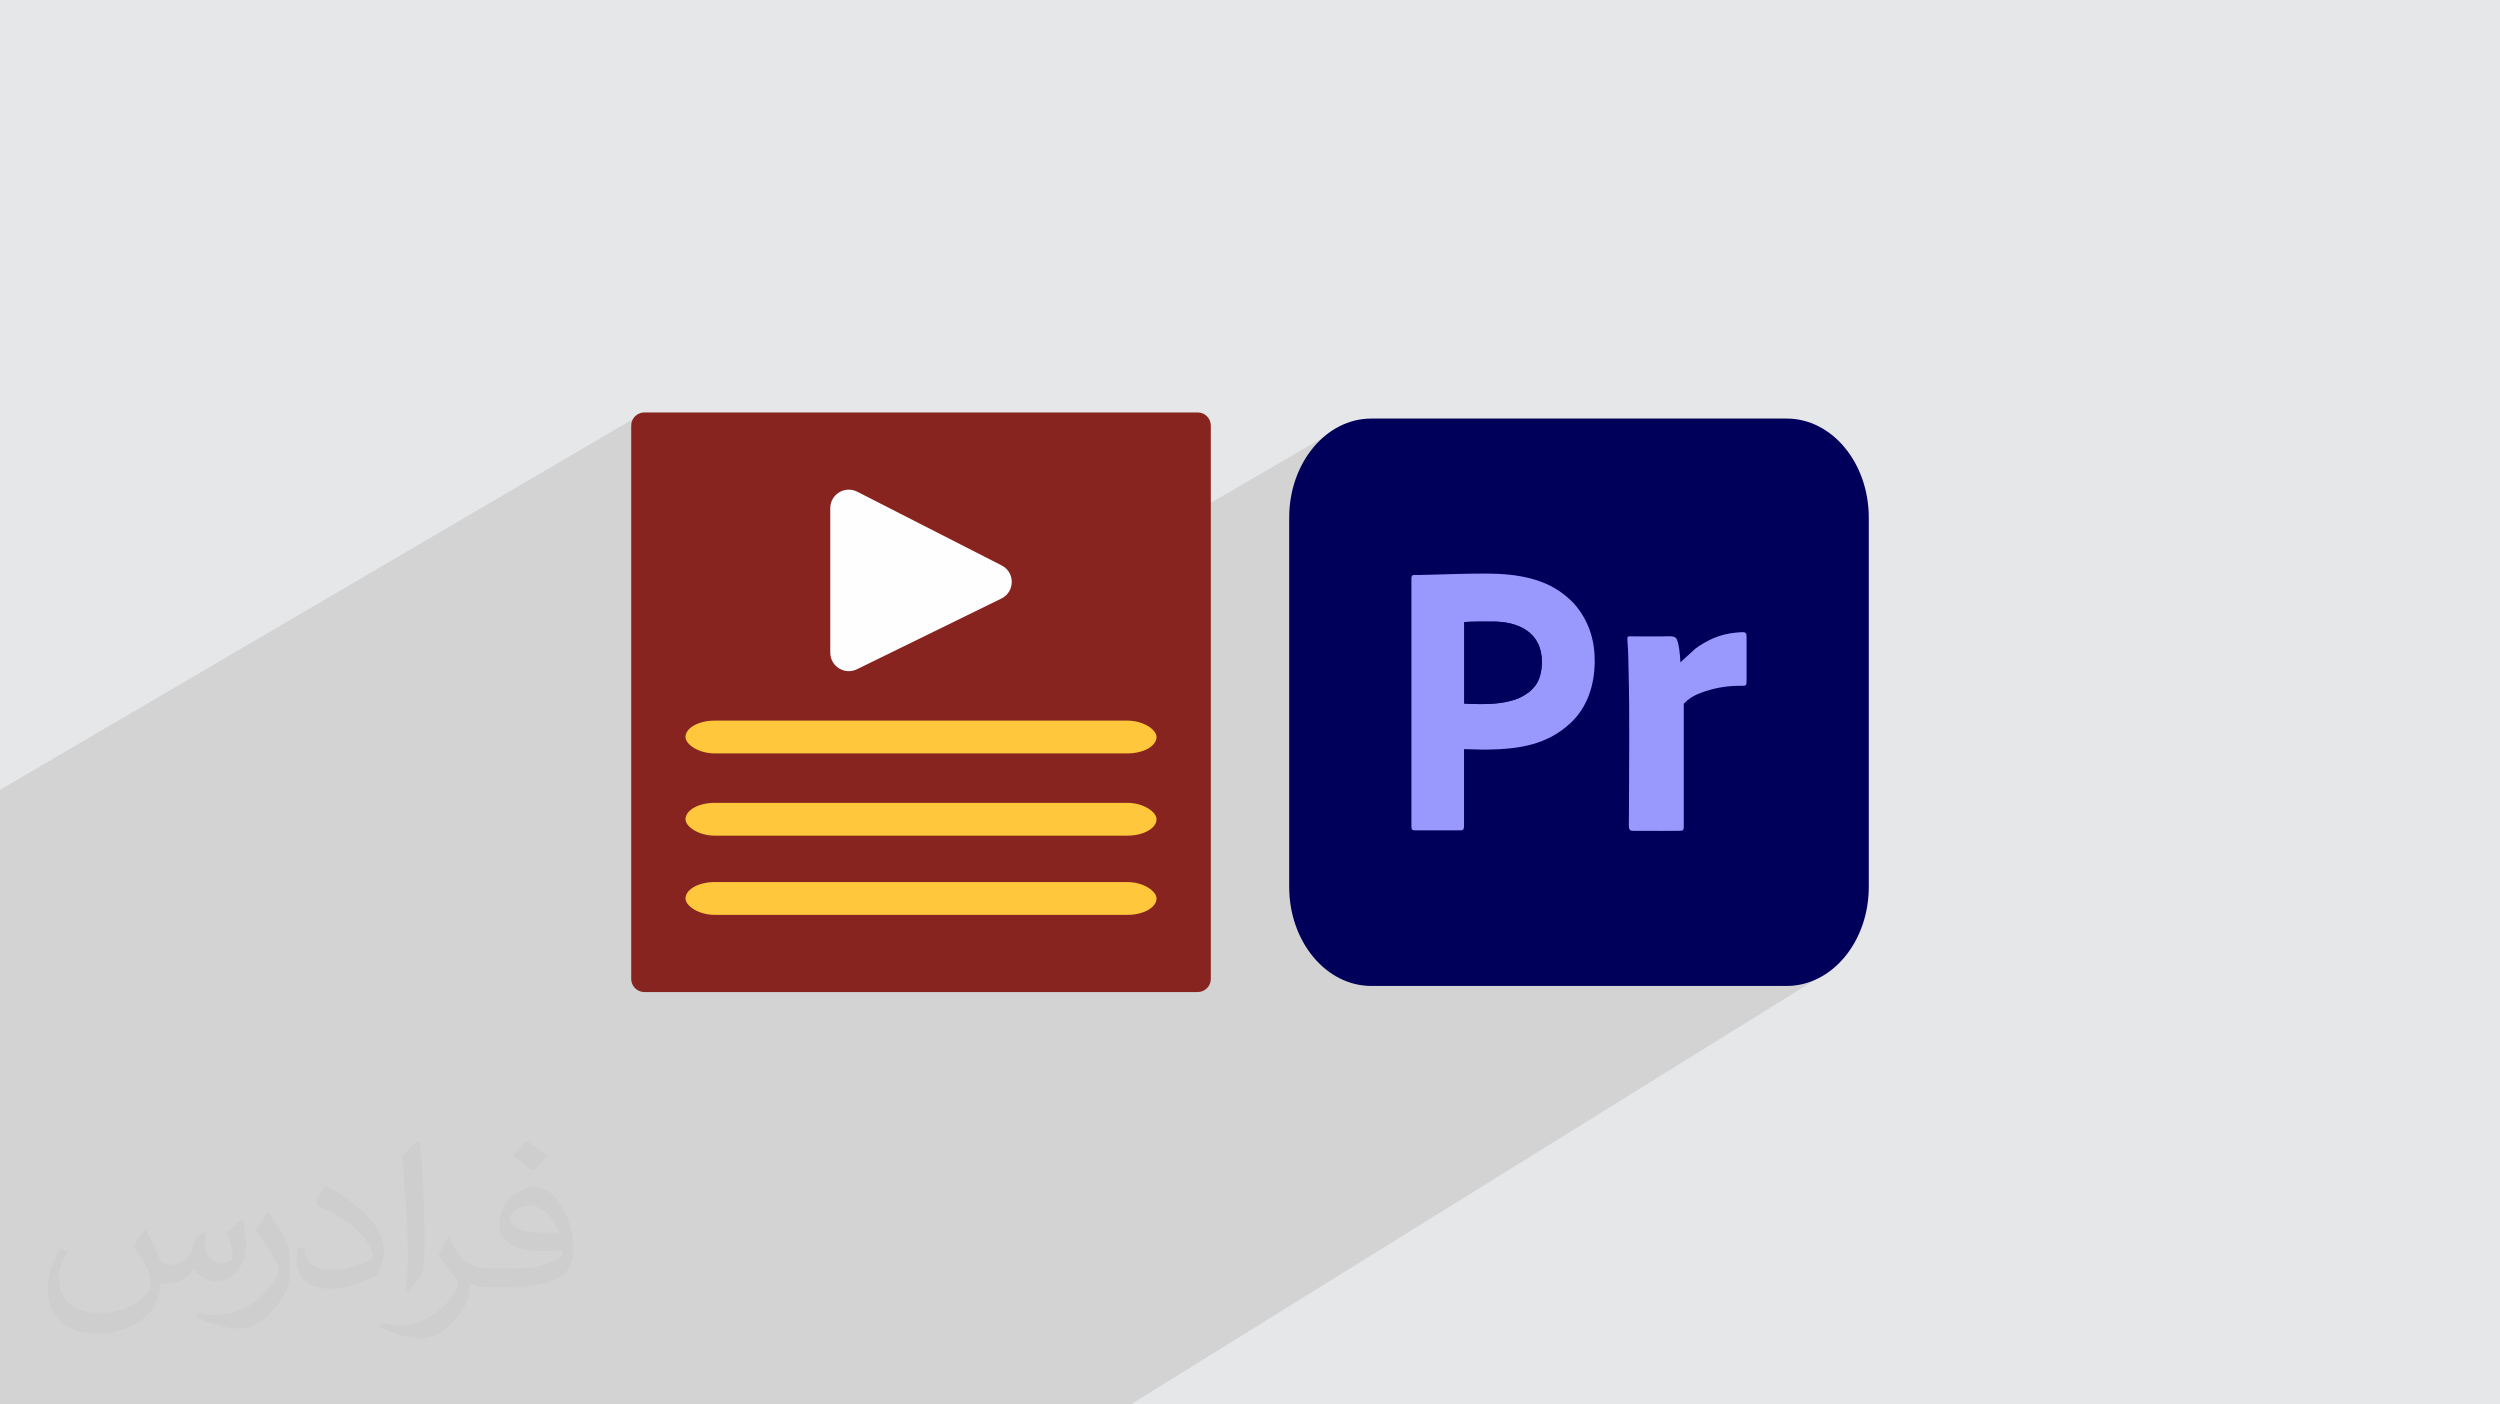
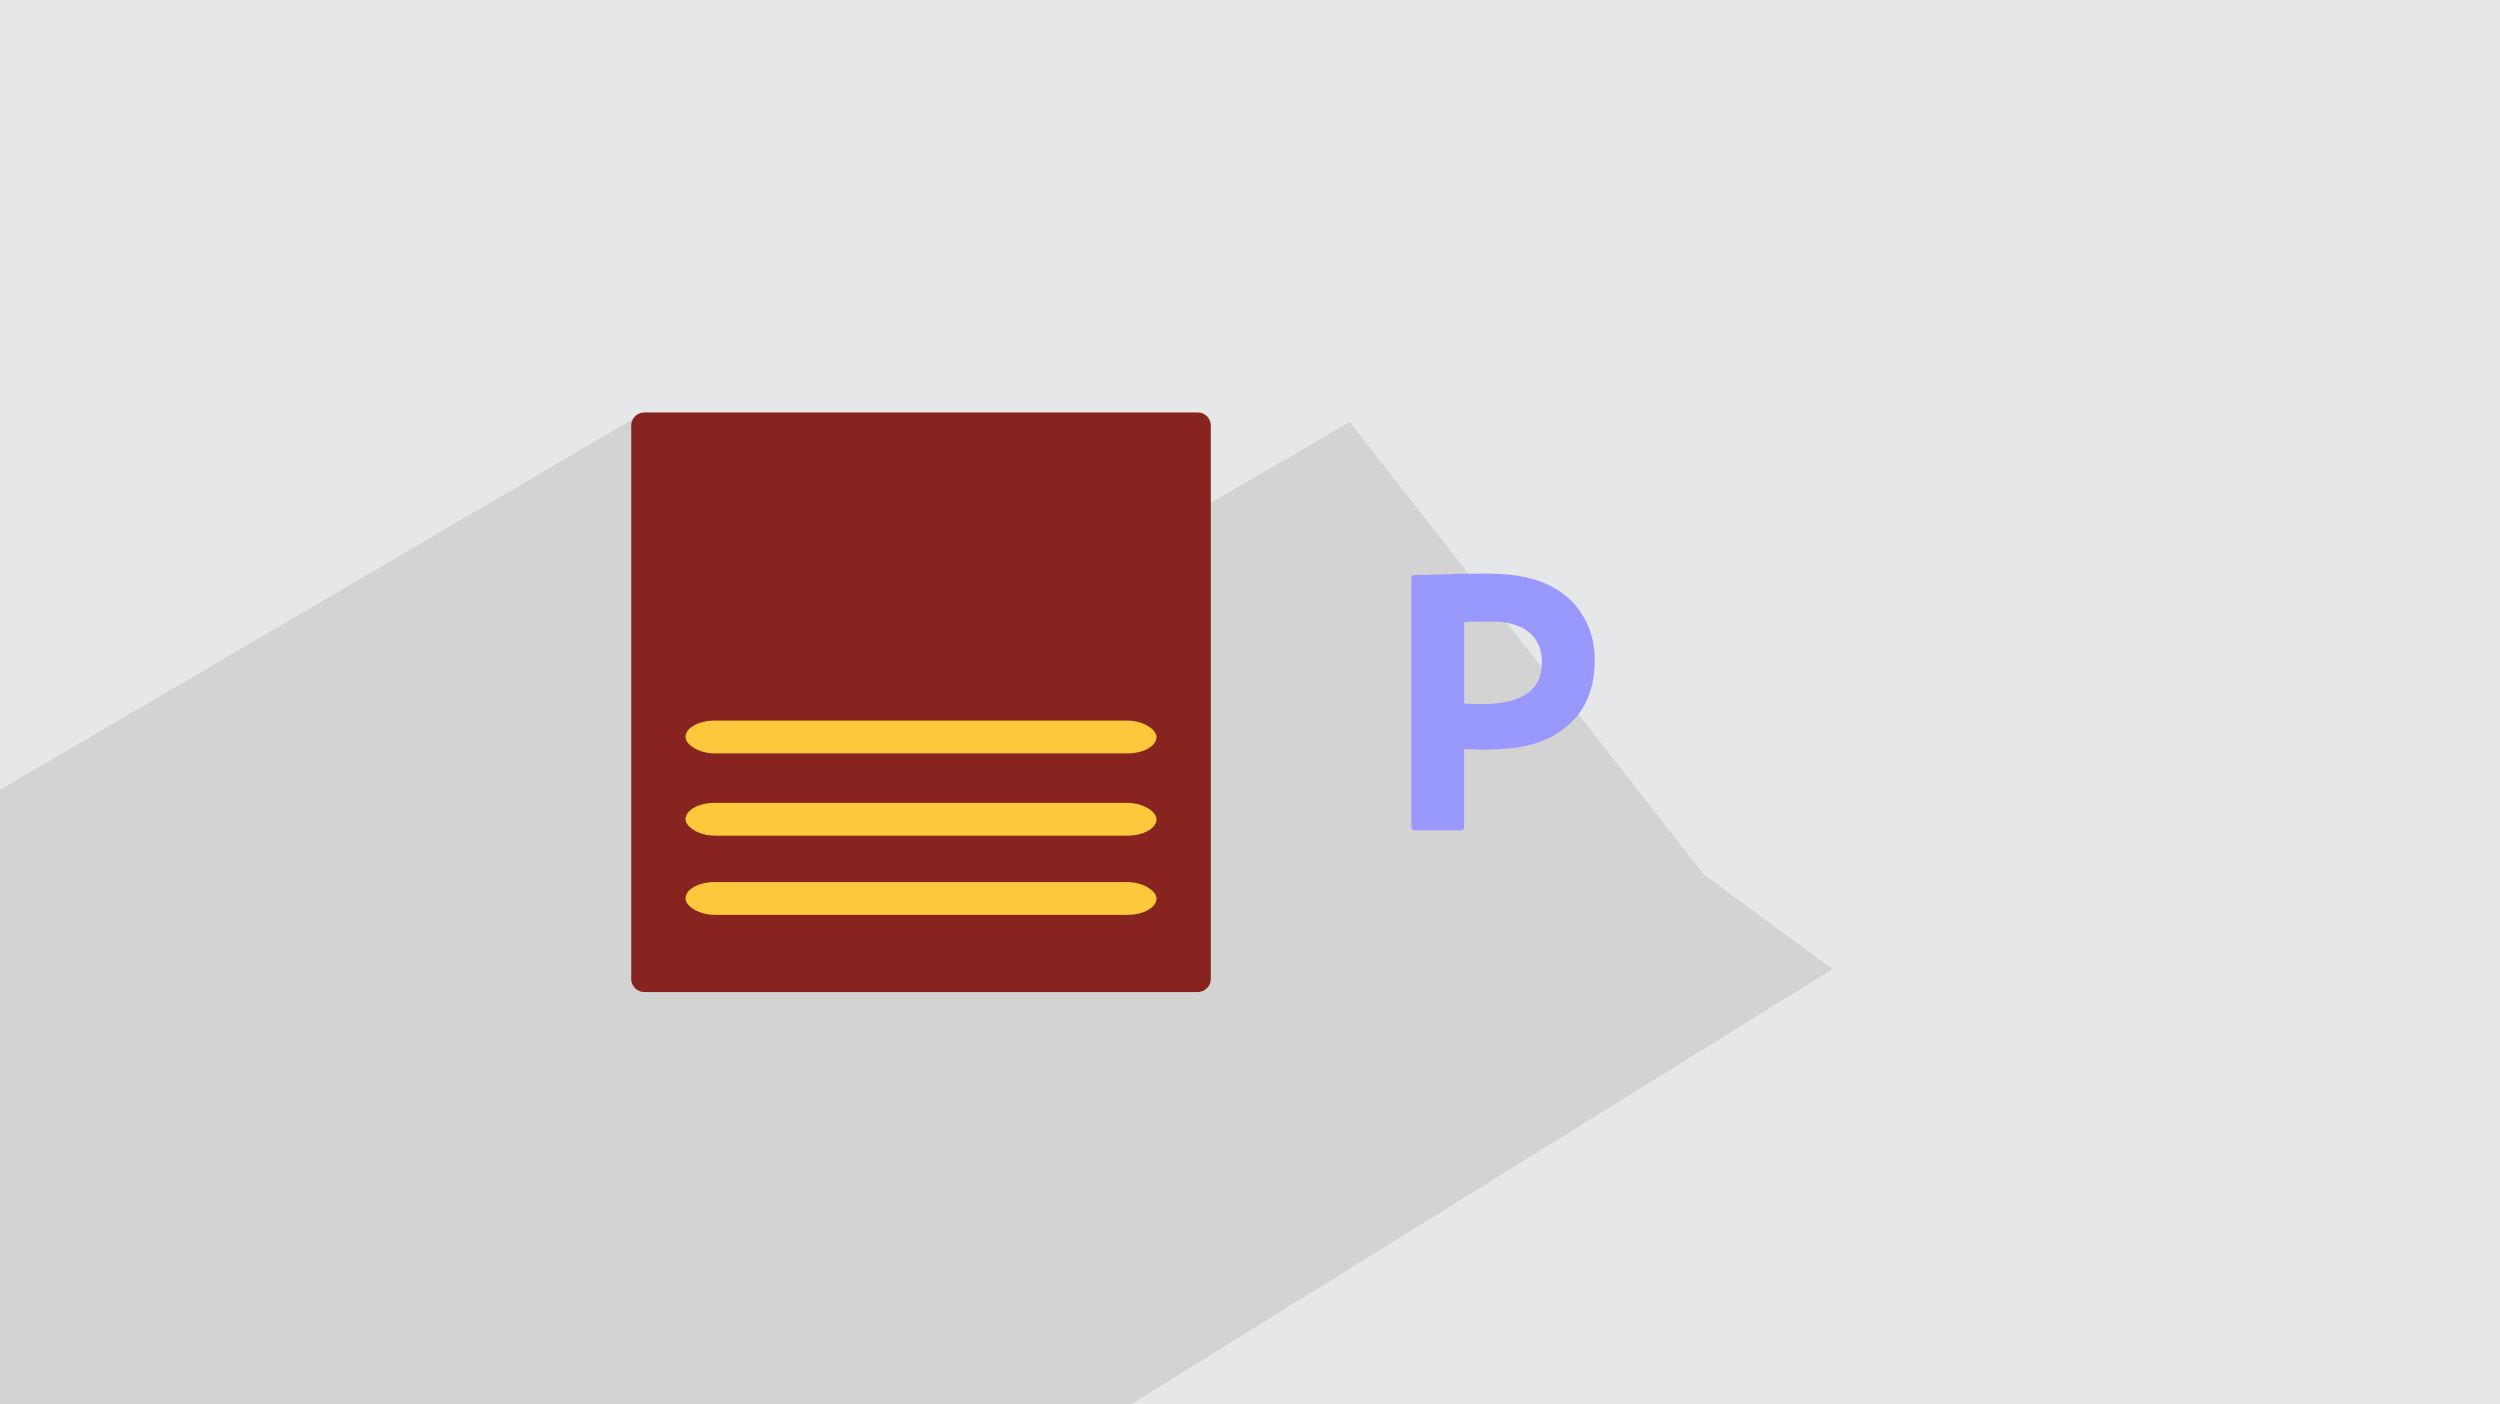
<svg xmlns="http://www.w3.org/2000/svg" xml:space="preserve" width="94.192mm" height="52.917mm" version="1.0" style="shape-rendering:geometricPrecision; text-rendering:geometricPrecision; image-rendering:optimizeQuality; fill-rule:evenodd; clip-rule:evenodd" viewBox="0 0 9404.92 5283.66">
  <defs>
    <style type="text/css">
   
    .fil3 {fill:#00005B}
    .fil5 {fill:#00005D}
    .fil4 {fill:#9898FD}
    .fil8 {fill:#FFC73B}
    .fil6 {fill:#88241F;fill-rule:nonzero}
    .fil7 {fill:#FEFEFE;fill-rule:nonzero}
    .fil2 {fill:#373435;fill-opacity:0.031}
    .fil1 {fill:#2B2A29;fill-opacity:0.102}
    .fil0 {fill:#E6E7E8}
   
  </style>
  </defs>
  <g id="Layer_x0020_1">
    <polygon class="fil0" points="-0,0 9404.92,0 9404.92,5283.66 -0,5283.66 " />
    <polygon class="fil1" points="6409.69,3289.88 6893.24,3646.08 4253.88,5283.66 -0,5283.66 -0,2971.29 2423.95,1551.62 3266.26,2641.28 5077.55,1587.62 " />
-     <path class="fil2" d="M548.54 4627.69c17.95,27.21 29.6,53.36 40.96,82.43 8.45,16.91 12.93,48.09 52.57,48.09 11.61,0 28.28,-3.42 43.06,-11.61 16.63,-8.73 29.32,-21.94 35.94,-42l15.85 -53.36 38.57 -19.02 2.64 2.64c-5.27,20.09 -6.59,39.36 -6.59,54.43 0,44.63 38.57,61.56 69.22,61.56 17.95,0 34.09,-8.73 34.09,-25.11 0,-21.13 -8.98,-57.06 -20.62,-89.29 17.95,-17.95 35.94,-35.94 56.53,-50.47l3.17 1.6c8.98,38.04 14,75.56 14,100.66 0,24.57 -10.83,51.79 -19.81,69.49 -18.49,34.87 -51.25,62.62 -90.87,62.62 -30.1,0 -63.65,-15.07 -86.66,-43.06l-1.32 0c-21.66,26.96 -55.22,51.25 -108.86,51.25l-16.63 0c-2.64,35.41 -10.29,60.49 -21.94,82.95 -31.95,62.34 -126.81,106.47 -216.1,106.47 -124.17,0 -186.51,-71.59 -186.51,-166.96 0,-58.91 19.27,-113.6 48.88,-152.42l24.29 10.04c-18.49,35.41 -30.91,68.68 -30.91,101.45 0,89.29 72.66,131.83 156.4,131.83 77.68,0 173.83,-49.41 191.28,-106.72 -6.59,-62.62 -30.1,-91.93 -66.04,-148.99 10.83,-19.02 24.83,-38.04 42.28,-58.38l3.17 0 0 0 0 0 -0.02 -0.09zm1432.13 -336.04c26.15,16.39 51.79,35.66 76.87,57.85 -14,19.81 -31.45,37.79 -53.11,53.64 -25.11,-20.34 -50.19,-37.79 -75.84,-56.27 17.42,-19.55 34.62,-38.29 52.04,-55.22l0 0 0 0 0 0 0 0 0 0 0.03 0zm13.47 244.11c-42.28,0 -76.87,27.75 -76.87,48.34 0,44.13 84.53,57.85 185.72,57.31 -12.68,-51.79 -57.06,-105.68 -108.86,-105.68l0.01 0.03zm-94.86 236.19c54.96,0 103.04,-1.6 139.74,-10.83 40.96,-10.29 75.56,-30.91 75.56,-45.17 0,-3.7 0,-8.19 -1.32,-11.89 -22.98,2.11 -49.41,2.11 -72.38,2.11 -74.49,0 -131.55,-16.91 -154.02,-58.66 -5.55,-11.61 -9.51,-24.57 -9.51,-39.36 0,-40.43 17.42,-79.79 48.09,-107 25.61,-22.45 53.89,-36.44 82.67,-36.44 52.04,0 93.51,41.75 122.57,107.54 15.85,35.94 26.68,77.4 26.68,129.72 0,34.87 -9.51,64.19 -31.17,85.85 -40.43,39.11 -114.92,53.89 -229.04,53.89l-51.79 0 0 0 -13.47 0c-28.28,0 -48.62,-5.02 -64.72,-17.42l-2.64 0c0.79,6.59 1.32,12.93 1.32,19.02 0,25.61 -8.45,58.38 -25.61,84.53 -50.72,75.3 -105.68,108.04 -153.24,108.04 -48.09,0 -107,-18.49 -160.11,-42.54l9.51 -18.49c17.17,7.13 40.96,11.89 73.7,11.89 85.85,0 198.66,-82.43 212.66,-163 -3.17,-6.59 -8.98,-15.32 -17.17,-24.57 -25.11,-29.85 -40.96,-54.68 -55.75,-80.83 12.68,-25.11 24.29,-45.17 35.13,-63.4l4.49 -0.53c36.72,74.77 69.99,117.55 144.23,117.55l11.61 0 0 0 53.89 0 0 0 0 0 0 0 0 0 0 0 0.09 0.01zm-371.98 79c6.34,-34.34 6.87,-72.91 6.87,-108.86l0 -53.36c0,-99.6 -12.68,-244.36 -22.98,-338.68 17.95,-19.27 43.06,-42 62.87,-57.31l5.81 1.6c13.47,118.62 16.63,256 16.63,383.06 0,33.3 -1.32,65.79 -4.49,89.55 -1.85,30.1 -19.27,52.83 -56.53,87.7l-8.19 -3.7zm-382.8 -157.19c1.85,46.77 24.83,83.49 105.15,83.49 49.93,0 92.19,-12.93 138.96,-35.13 8.45,-3.7 12.93,-8.73 12.93,-12.93 0,-29.32 -22.45,-68.15 -60.23,-103.55 -36.72,-33.3 -85.34,-62.62 -130.76,-82.18 -15.6,-6.59 -20.62,-13.47 -20.62,-20.09 0,-13.47 17.95,-41.75 32.77,-62.09l5.02 -0.53c52.04,27.21 110.17,67.64 153.24,112.53 39.11,41.47 63.4,83.49 63.4,129.19 0,33.81 -10.29,65.51 -26.96,95.11 -57.06,28.79 -117.83,50.72 -178.06,50.72 -73.17,0 -123.1,-34.34 -123.1,-114.92 0,-8.73 0,-22.19 3.17,-39.64l25.11 0 0 0 0 0 0 0 0 0 0 0 -0.02 0zm-132.37 -132.9l45.45 73.45c16.63,27.21 32.23,56.81 32.23,103.55l0 59.7c0,48.34 -30.91,100.13 -80.83,151.38 -39.11,34.62 -73.7,49.41 -105.68,49.41 -47.55,0 -101.98,-14.79 -164.85,-41.75l7.13 -18.49c19.81,5.27 42.79,9.77 71.06,9.77 90.36,-0.53 182.8,-66.57 225.08,-147.15 5.02,-9.26 6.87,-17.95 6.87,-24.04 0,-9.26 -5.02,-19.55 -8.98,-28.79 -22.98,-43.31 -48.62,-82.95 -76.87,-119.68 14.79,-23.25 29.6,-45.7 45.7,-67.9l3.7 0.53 0 0 0 0 0 0 0 0 0 0 -0.02 0.01z" />
    <g id="_2328381186560">
      <g>
-         <path class="fil3" d="M5158.8 1574.59l1562.59 0c170.58,0 308.91,166.91 308.91,372.71l0 1389.06c0,205.8 -138.33,372.7 -308.91,372.7l-1562.59 0.01c-170.57,-0.01 -308.9,-166.91 -308.9,-372.72l-0.01 -1389.05c0.01,-205.8 138.34,-372.71 308.91,-372.71z" />
        <path class="fil4" d="M5508.55 2646.75l0 -306.61c23.36,-1.94 83.82,-1.83 109.6,-1.78 94,0.18 184.41,41.11 182.29,155.01 -0.63,34.04 -8.52,64.76 -25.06,86.35 -5.34,6.97 -7.27,8.23 -13.29,14.83 -10.62,11.57 -35.08,26.57 -51.41,33.03 -60.45,23.92 -133.32,22.71 -202.12,19.16l-0.01 0.01zm-198.91 -471.26l0 933.84c0,10.71 2.73,14.45 13.57,14.45l170.92 0c10.75,0 13.5,-5.1 13.5,-15.5l0 -290.08c29.2,0 57.73,2.34 87.61,1.82 121.1,-2.09 224.24,-17.92 312.05,-99.01 62.55,-57.77 90.63,-139.64 91.99,-228.62 1.24,-80.26 -20.26,-148.61 -66.16,-207.65 -14.59,-18.76 -27.76,-30.66 -46.13,-45.59 -74.95,-60.88 -175.82,-81.36 -294.87,-81.36 -70.68,0 -149.36,2.18 -220.74,4.5 -12.15,0.39 -24.42,0.84 -36.68,0.9 -14.08,0.08 -25.03,-3.94 -25.03,12.3l-0.02 0z" />
-         <path class="fil4" d="M6321.45 2491.76c-0.31,-21.86 -5.31,-79.95 -16.83,-91.81 -8.7,-8.96 -33.48,-5.93 -48.63,-5.93l-107.34 0c-26.54,0 -28.22,-4.88 -25.87,23.18 2.86,34.28 2.9,68.68 3.82,103.28 4.72,173.95 1.43,361.24 1.43,537.79 0,74.48 -7.38,67.34 39.36,67.34 12.52,0 155.01,0.99 160.32,-0.81 7.86,-2.65 6.55,-12.35 6.53,-20.67l0 -456.86c5.08,-3.46 8.48,-8.77 13.78,-12.87 17.54,-13.6 30.45,-20.46 52.59,-28.7 43.33,-16.11 89.35,-24.93 136.77,-25.66 32.72,-0.51 33.19,3.38 33.17,-21l0.01 -162.6c0.12,-21.1 -7.65,-19.24 -35.97,-16.96 -30.7,2.47 -61.32,9.78 -87.19,20.8 -26.21,11.16 -49.15,25.16 -69,39.4l-56.95 52.07 -0.01 0.01z" />
-         <path class="fil5" d="M5508.55 2646.75c68.8,3.54 141.69,4.77 202.11,-19.16 16.35,-6.47 40.79,-21.45 51.41,-33.03 6.03,-6.59 7.96,-7.85 13.3,-14.82 16.54,-21.6 24.42,-52.32 25.06,-86.35 2.12,-113.92 -88.31,-154.84 -182.3,-155.02 -25.77,-0.05 -86.23,-0.17 -109.6,1.79l0 306.61 0.02 -0.02z" />
      </g>
      <g>
        <path class="fil6" d="M4505.7 3732.04l-2081.75 0c-27.24,0 -49.34,-22.1 -49.34,-49.34l0 -2081.75c0,-27.24 22.1,-49.34 49.34,-49.34l2081.75 0c27.24,0 49.34,22.1 49.34,49.34l0 2081.75c0,27.24 -22.1,49.34 -49.34,49.34z" />
        <g>
-           <path class="fil7" d="M3123.43 2455.2l0 -543.5c0,-51.98 54.96,-85.62 101.28,-62.02l543.5 277.44c51.1,26.08 50.5,99.26 -1.02,124.51l-543.5 266.11c-46.27,22.61 -100.2,-11.04 -100.2,-62.57l-0.06 0.02z" />
          <rect class="fil8" x="2578.82" y="2710.93" width="1771.99" height="123.37" rx="109.46" ry="109.46" />
          <rect class="fil8" x="2578.82" y="3020.31" width="1771.99" height="123.37" rx="109.46" ry="109.46" />
          <rect class="fil8" x="2578.82" y="3318.29" width="1771.99" height="123.37" rx="109.46" ry="109.46" />
        </g>
      </g>
    </g>
  </g>
</svg>